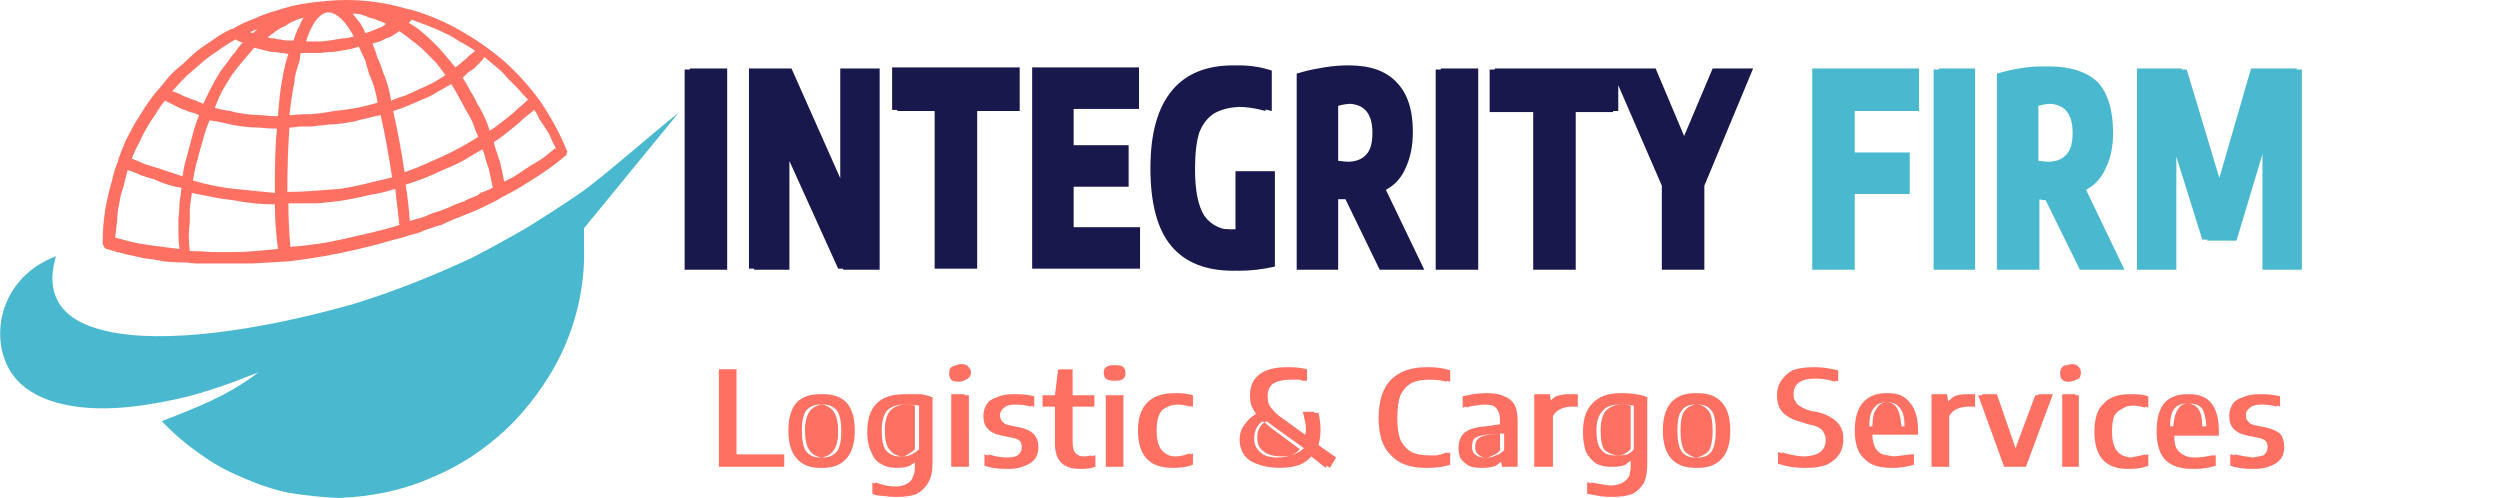
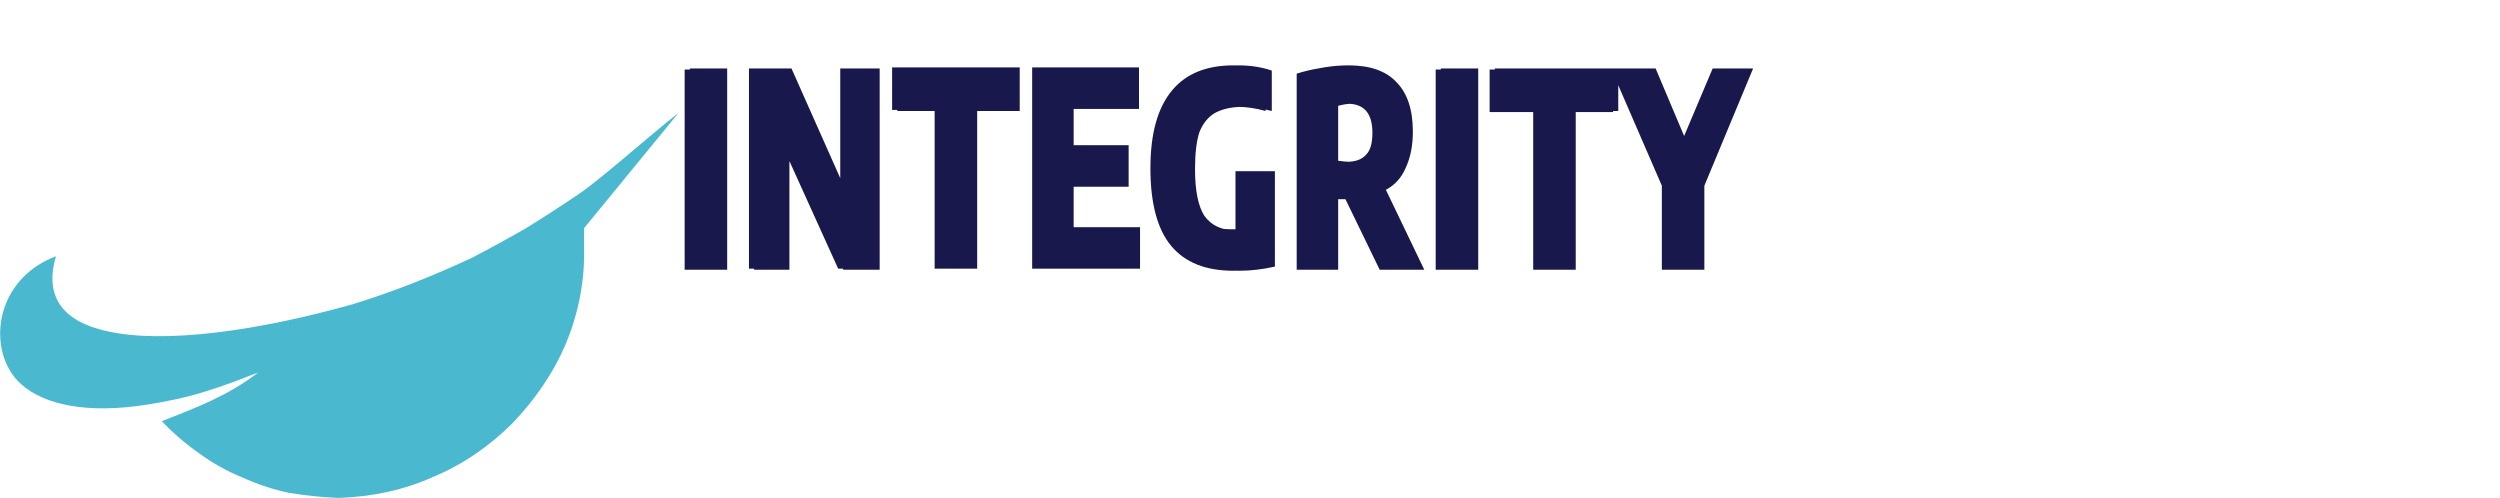
<svg xmlns="http://www.w3.org/2000/svg" version="1.2" viewBox="0 0 241 48" width="241" height="48">
  <style>.a{fill:#4ab9cf}.b{fill:#18184d}.c{fill:#fd7062}</style>
  <path class="a" d="m34.1 29.3c-9.2 2.6-18.4 3.9-23.9 2.6-4-0.9-6-3.2-4.8-7.2-6.1 2.3-6.7 9.3-3.4 12.3 2.3 2.1 6.6 2.9 12.2 2q1.3-0.2 2.7-0.5 1.4-0.3 2.7-0.7 1.3-0.4 2.7-0.9 1.3-0.5 2.6-1c-3 2.3-6 3.4-9.3 4.7q1.6 1.7 3.6 3.1 1.9 1.4 4.1 2.3 2.2 1 4.5 1.5 2.4 0.4 4.8 0.5c3.1-0.1 6.2-0.7 9.1-2 2.9-1.2 5.5-3 7.7-5.2 2.2-2.3 4-4.9 5.2-7.8 1.2-2.9 1.8-6.1 1.7-9.2q0-0.9 0-1.8l9.1-11.1c-2 1.5-7.5 6.4-9.6 7.8q-2.5 1.7-5.1 3.3-2.6 1.5-5.3 2.9-2.8 1.3-5.6 2.4-2.8 1.1-5.7 2z" />
  <path class="b" d="m70.1 26h-3.6v-19.4h3.6zm-0.5 0h-3.6v-19.3h3.6zm11.9-7.7v-11.7h3.3v19.4h-3.5l-5.2-11.8v11.8h-3.4v-19.4h3.6zm-0.5 0v-11.7h3.3v19.3h-3.5l-5.3-11.7v11.7h-3.3v-19.3h3.6zm13.2 7.6h-3.6v-15.2h-4.1v-4.2h11.8v4.2h-4.1zm-0.5 0h-3.6v-15.3h-4.1v-4.1h11.8v4.1h-4.1zm9.8-7.9v3.9h6.4v4h-9.9v-19.4h9.8v4h-6.3v3.5h5.3v4zm-0.5 0v3.9h6.4v4h-9.9v-19.4h9.8v4h-6.3v3.5h5.3v4zm16.7-1.5h3.2v9.2q-1.8 0.4-3.4 0.4-4.1 0-6.1-2.4-1.9-2.4-1.9-7.5 0-4.9 2-7.4 2-2.5 5.9-2.5 1.7 0 3.2 0.5v3.9q-1.5-0.4-2.8-0.4-1.6 0-2.7 0.6-1 0.6-1.5 1.9-0.4 1.3-0.4 3.5 0 3.1 0.9 4.5 1 1.4 3 1.4 0.4 0 0.6 0zm-0.6 0h3.3v9.2q-1.9 0.4-3.5 0.4-4 0-6-2.4-2-2.4-2-7.5 0-5 2.1-7.5 2-2.4 5.9-2.4 1.7 0 3.1 0.4v4q-1.4-0.4-2.7-0.4-1.7 0-2.7 0.6-1 0.5-1.5 1.9-0.5 1.3-0.5 3.5 0 3.1 1 4.5 1 1.3 3 1.3 0.4 0 0.5 0zm18.2 9.5h-3.8l-3.2-6.8q-0.3 0-0.8-0.1-0.3 0-0.5 0v6.9h-3.5v-19q2.3-0.7 4.5-0.7 3.1 0 4.6 1.6 1.6 1.6 1.6 4.8 0 2-0.7 3.5-0.6 1.4-1.9 2.1zm-8.3-15.8v5.3q0.7 0.1 1.3 0.1 1.3 0 1.9-0.7 0.6-0.6 0.6-2.1 0-1.4-0.6-2.1-0.6-0.7-1.8-0.7-0.7 0-1.4 0.2zm7.8 15.8h-3.8l-3.3-6.8q-0.3 0-0.8 0-0.2 0-0.4 0v6.8h-3.5v-18.9q2.2-0.7 4.5-0.7 3.1 0 4.6 1.6 1.6 1.6 1.6 4.8 0 2-0.7 3.4-0.7 1.4-1.9 2.2zm-8.3-15.8v5.3q0.7 0.1 1.3 0.1 1.3 0 1.9-0.7 0.6-0.6 0.6-2.1 0-1.4-0.6-2.1-0.6-0.7-1.8-0.7-0.7 0-1.4 0.2zm14 15.8h-3.6v-19.4h3.6zm-0.5 0h-3.6v-19.3h3.6zm9.9 0h-3.6v-15.3h-4.2v-4.1h11.9v4.1h-4.1zm-0.6 0h-3.5v-15.2h-4.2v-4.1h11.9v4.1h-4.2zm14.3-19.4h3.4l-4.7 11.3v8.1h-3.6v-8.1l-4.9-11.3h3.8l3 7.1zm-0.5 0h3.4l-4.7 11.3v8.1h-3.6v-8.1l-4.9-11.3h3.8l3 7.1z" />
-   <path class="a" d="m185 6.6v4.1h-6.2v4h5.3v4h-5.3v7.3h-3.6v-19.4zm-0.5 0v4.1h-6.2v4h5.2v4h-5.2v7.3h-3.6v-19.4zm5.9 19.4h-3.5v-19.4h3.5zm-0.5 0h-3.5v-19.3h3.5zm14.9 0h-3.8l-3.2-6.8q-0.3 0-0.8 0-0.3-0.1-0.4-0.1v6.9h-3.5v-19q2.2-0.6 4.4-0.6 3.1 0 4.7 1.5 1.5 1.6 1.5 4.9 0 2-0.7 3.4-0.6 1.4-1.9 2.1zm-8.3-15.8v5.3q0.7 0.1 1.3 0.1 1.3 0 1.9-0.6 0.7-0.7 0.7-2.2 0-1.4-0.7-2.1-0.6-0.7-1.8-0.7-0.7 0-1.4 0.2zm7.8 15.8h-3.8l-3.3-6.7q-0.3 0-0.7-0.1-0.3 0-0.5 0v6.8h-3.5v-18.9q2.3-0.7 4.5-0.7 3.1 0 4.6 1.6 1.6 1.6 1.6 4.8 0 2-0.7 3.4-0.7 1.5-1.9 2.2zm-8.3-15.8v5.3q0.7 0.1 1.3 0.1 1.3 0 1.9-0.7 0.6-0.6 0.6-2.1 0-1.4-0.6-2.1-0.6-0.7-1.8-0.7-0.7 0-1.4 0.2zm18.2 7.8l3.3-11.3h4.4v19.3h-3.3v-12.8l-3 10h-2.8l-3-9.6v12.4h-3.3v-19.3h4.3zm-0.5 0l3.3-11.4h4.4v19.4h-3.3v-12.9l-3 10h-2.8l-3-9.6v12.5h-3.3v-19.4h4.3z" />
-   <path fill-rule="evenodd" class="c" d="m10.1 23.9q-0.1-0.1-0.1-0.2-0.1-0.1-0.1-0.2 0-0.1 0-0.2 0-1 0.1-2 0.1-1 0.3-1.9 0.2-1 0.5-2 0.2-1 0.6-1.9 0 0 0-0.1c0 0-0.2 0.6 0 0q0.3-0.9 0.7-1.8 0.4-0.8 0.9-1.7 0.5-0.8 1-1.6 0.6-0.9 1.2-1.6l0.1-0.1q0.4-0.5 0.9-1.1 0.6-0.7 1.4-1.3 0.7-0.7 1.4-1.3 0.8-0.6 1.6-1.1 0.8-0.6 1.7-1h0.1q1-0.6 2.1-1 1.1-0.5 2.2-0.8 1.2-0.4 2.3-0.6 1.2-0.2 2.4-0.3 1-0.1 2-0.1 1 0 2 0.1 1 0.1 2 0.3 1 0.2 2 0.5 0.1 0 0.1 0 2.5 0.7 4.8 2 2.3 1.3 4.3 3 2 1.8 3.5 3.9 1.5 2.2 2.5 4.6 0 0.1 0.1 0.2 0 0.1-0.1 0.2 0 0.1 0 0.2-0.1 0-0.2 0.1-0.7 0.6-1.4 1.1-0.7 0.5-1.5 1-0.8 0.5-1.6 1-0.7 0.4-1.5 0.8l-0.5 0.3-1.4 0.7-0.9 0.4-2 0.8-1.1 0.5-0.4 0.1-1.2 0.4-0.4 0.2-1.1 0.3-0.6 0.2-0.8 0.2q-1.7 0.5-3.4 0.9-1.7 0.4-3.4 0.7-1.7 0.3-3.4 0.5-1.7 0.1-3.5 0.2h-5.5l-0.9-0.1h-0.2q-1 0-1.9-0.1-0.9-0.2-1.9-0.3-0.9-0.2-1.8-0.4-0.9-0.2-1.8-0.5-0.1 0-0.2-0.1zm8.2 0.3q1 0 2.1 0.1 1.1 0 2.1 0 1.1 0 2.1-0.1 1.1-0.1 2.2-0.2c-0.2-1.4-0.3-2.9-0.3-4.3q-1 0-2-0.1-1-0.1-2-0.3-1-0.1-2-0.3-1-0.2-2-0.4-0.1 0.7-0.2 1.4 0 0.7 0 1.4-0.1 0.7-0.1 1.4 0 0.7 0.1 1.4zm8.2-5.7c0-2.1 0-4.2 0.2-6.1q-0.8 0-1.7-0.1-0.8 0-1.6-0.1-0.8-0.1-1.6-0.3-0.8-0.2-1.6-0.3-0.3 0.7-0.5 1.4-0.2 0.7-0.4 1.4-0.2 0.8-0.4 1.5-0.2 0.8-0.3 1.5 1 0.3 2 0.5 1 0.2 1.9 0.3 1 0.1 2 0.2 1 0.1 2 0.2zm0.3-7.4c0.1-1.2 0.2-2.4 0.4-3.4q0.2-1.3 0.6-2.5-0.4-0.1-0.8-0.1-0.4-0.1-0.9-0.1-0.4-0.1-0.8-0.2-0.4-0.1-0.8-0.2-0.6 0.7-1.1 1.3-0.6 0.7-1.1 1.4-0.5 0.8-0.9 1.5-0.4 0.8-0.7 1.6 0.7 0.2 1.5 0.3 0.7 0.2 1.5 0.3 0.8 0.1 1.5 0.1 0.8 0.1 1.6 0.1zm1.1 1.2q-0.2 2.8-0.2 6.2 1.2 0 2.5-0.1 1.3-0.1 2.6-0.2 1.3-0.2 2.5-0.5 1.3-0.3 2.5-0.6-0.5-3.3-1.1-6-0.6 0.1-1.3 0.3-0.6 0.1-1.2 0.3-0.6 0.1-1.2 0.2-0.7 0.1-1.3 0.1-0.5 0.1-1 0.1-0.4 0.1-0.9 0.1-0.5 0-1 0-0.5 0.1-0.9 0.1zm0.1-1.2q1-0.1 2.1-0.1 1.1-0.1 2.1-0.3 1.1-0.1 2.2-0.3 1-0.2 2-0.5-0.1-0.7-0.3-1.4-0.2-0.7-0.5-1.3-0.2-0.7-0.4-1.4-0.3-0.6-0.6-1.3-0.6 0.2-1.2 0.3-0.6 0.1-1.2 0.2-0.6 0-1.2 0.1-0.6 0-1.3 0h-0.7q-0.1 0.3-0.1 0.7-0.1 0.3-0.2 0.6-0.1 0.4-0.2 0.7-0.1 0.4-0.1 0.7-0.3 1.5-0.5 3.3zm0 12.7q1.3-0.1 2.7-0.3 1.3-0.2 2.6-0.5 1.3-0.3 2.6-0.6 1.3-0.3 2.6-0.7-0.2-1.8-0.4-3.5-1.2 0.4-2.5 0.6-1.2 0.3-2.4 0.5-1.3 0.2-2.6 0.3-1.2 0-2.5 0h-0.3q0 2.1 0.2 4.3zm9.9-13.1c0.4 1.8 0.8 3.8 1.1 5.9q0.9-0.3 1.8-0.7 0.9-0.4 1.8-0.8 0.9-0.4 1.8-0.9 0.9-0.5 1.7-1-0.3-0.7-0.5-1.3-0.3-0.7-0.7-1.3-0.3-0.6-0.7-1.3-0.3-0.6-0.7-1.2-0.7 0.4-1.4 0.8-0.6 0.4-1.4 0.7-0.7 0.3-1.4 0.6-0.7 0.3-1.4 0.5zm9.6 7.4q-0.1-0.5-0.2-1-0.1-0.4-0.2-0.9-0.2-0.5-0.3-0.9-0.1-0.5-0.3-0.9-0.9 0.5-1.7 1-0.9 0.5-1.9 0.9-0.9 0.4-1.8 0.8-1 0.4-2 0.7 0.3 1.8 0.4 3.5 0.7-0.2 1.4-0.4 0.6-0.3 1.3-0.5 0.6-0.2 1.3-0.5 0.6-0.3 1.3-0.5l0.1-0.1 1.2-0.5 0.2-0.2q0.6-0.2 1-0.4zm6.1-3.8q-0.3-0.5-0.5-1-0.2-0.5-0.5-0.9-0.3-0.5-0.6-0.9-0.2-0.5-0.5-0.9-0.5 0.4-1 0.8-0.4 0.4-0.9 0.8-0.5 0.4-1 0.8-0.5 0.4-1 0.7 0.1 0.5 0.3 1 0.1 0.4 0.3 0.9 0.1 0.5 0.2 0.9 0.1 0.5 0.2 1 0.7-0.3 1.3-0.7 0.6-0.4 1.2-0.8 0.7-0.4 1.3-0.8 0.6-0.5 1.1-0.9zm-7.4-8.2q-0.2 0.2-0.5 0.5-0.3 0.2-0.6 0.4-0.2 0.2-0.5 0.5 0.4 0.6 0.7 1.2 0.4 0.6 0.7 1.3 0.4 0.6 0.7 1.3 0.3 0.6 0.5 1.3 0.5-0.3 1-0.7 0.4-0.3 0.9-0.7 0.5-0.4 0.9-0.8 0.4-0.3 0.9-0.8-0.5-0.5-1-1.1-0.5-0.5-1-1-0.5-0.6-1-1-0.6-0.5-1.2-1-0.2 0.3-0.5 0.6zm-6.8-3.9q0.7 0.4 1.3 0.9 0.6 0.5 1.2 1.1 0.5 0.5 1 1.1 0.5 0.6 1 1.2 0.3-0.2 0.5-0.4 0.2-0.2 0.5-0.4 0.2-0.2 0.4-0.4 0.3-0.2 0.5-0.4-0.7-0.5-1.5-0.9-0.7-0.5-1.4-0.8-0.8-0.4-1.6-0.7-0.8-0.3-1.6-0.6zm3.5 5q-0.4-0.6-0.9-1.2-0.5-0.5-1.1-1.1-0.5-0.5-1.2-1-0.6-0.5-1.2-0.9-0.3 0.2-0.6 0.4-0.3 0.2-0.7 0.3-0.3 0.2-0.6 0.3-0.4 0.1-0.7 0.2 0.3 0.7 0.5 1.4 0.3 0.6 0.5 1.3 0.3 0.7 0.5 1.4 0.2 0.7 0.3 1.4 0.7-0.3 1.4-0.5 0.7-0.3 1.3-0.6 0.7-0.3 1.3-0.6 0.7-0.4 1.3-0.8zm-6.4-5.2q-0.4-0.2-0.9-0.3-0.4-0.2-0.8-0.3-0.4-0.1-0.8-0.1 0.1 0.2 0.3 0.4 0.2 0.3 0.4 0.5 0.1 0.2 0.3 0.5 0.1 0.2 0.2 0.5 0.3-0.1 0.6-0.2 0.2-0.1 0.5-0.2 0.2-0.1 0.5-0.2 0.2-0.1 0.4-0.3-0.3-0.2-0.7-0.3zm-7 2q0.6 0 1.1 0 0.6 0 1.2-0.1 0.6-0.1 1.2-0.2 0.6 0 1.1-0.2c-0.8-1.5-1.7-2.3-2.4-2.3h-0.1c-0.6 0-1.5 0.8-2.1 2.8zm-1.1-2q-0.5 0.2-0.9 0.5-0.5 0.2-0.9 0.5-0.4 0.3-0.8 0.6 0.3 0.1 0.6 0.1 0.3 0.1 0.6 0.1 0.4 0.1 0.7 0.1 0.3 0 0.6 0 0.1-0.3 0.2-0.6 0.1-0.2 0.2-0.5 0.2-0.3 0.3-0.6 0.1-0.3 0.3-0.5-0.5 0.1-0.9 0.3zm-4.3 1.1l0.3 0.1q0.2-0.2 0.4-0.4zm-1.4 0.7q-0.9 0.5-1.7 1.1-0.8 0.5-1.5 1.1-0.8 0.7-1.5 1.3-0.7 0.7-1.4 1.5 0.4 0.1 0.8 0.3 0.3 0.2 0.7 0.3 0.4 0.2 0.8 0.3 0.4 0.2 0.7 0.3 0.5-1.1 1.1-2.2 0.3-0.5 0.6-1 0.3-0.4 0.7-0.9 0.3-0.5 0.7-0.9 0.3-0.5 0.7-0.9-0.4-0.1-0.7-0.3zm-7.7 7.2q-0.5 0.7-0.9 1.4-0.4 0.7-0.7 1.4-0.4 0.7-0.7 1.5 0.6 0.2 1.2 0.5 0.6 0.2 1.3 0.4 0.6 0.2 1.2 0.4 0.6 0.2 1.2 0.4 0.1-0.8 0.3-1.5 0.2-0.8 0.4-1.5 0.2-0.8 0.4-1.5 0.2-0.7 0.5-1.4-0.4-0.2-0.9-0.3-0.4-0.2-0.8-0.3-0.4-0.2-0.8-0.4-0.4-0.2-0.8-0.4-0.5 0.6-0.9 1.3zm-3.1 7q-0.3 0.8-0.4 1.6-0.2 0.8-0.2 1.6-0.1 0.9-0.2 1.7 0.8 0.2 1.5 0.4 0.8 0.2 1.6 0.3 0.7 0.1 1.5 0.2 0.8 0.1 1.6 0.2-0.1-0.8-0.1-1.5 0-0.7 0-1.4 0.1-0.8 0.1-1.5 0.1-0.7 0.2-1.5-0.7-0.1-1.3-0.3-0.7-0.2-1.3-0.5-0.7-0.2-1.3-0.4-0.6-0.3-1.3-0.5-0.2 0.8-0.4 1.6zm15.9-5.7zm10-1.6z" />
-   <path fill-rule="evenodd" class="c" d="m75.6 45h-6.3v-9.4h1.7v8.2h4.6zm3.8 0.1q-0.1 0-0.2 0-0.1 0-0.2 0-1.4 0-2.2-0.9-0.8-0.9-0.8-2.7 0-1.8 0.8-2.7 0.8-0.8 2.2-0.8 0.1 0 0.2 0 0.1 0 0.2 0 1.4 0 2.2 0.8 0.8 0.9 0.8 2.7 0 1.8-0.8 2.7-0.8 0.9-2.2 0.9zm0-1q0.8 0 1.3-0.6 0.4-0.6 0.4-1.9 0-1.4-0.4-2-0.5-0.6-1.3-0.6-0.1 0-0.2 0-0.1 0-0.2 0-0.8 0-1.3 0.6-0.4 0.6-0.4 1.9 0 1.4 0.4 2 0.5 0.6 1.3 0.6 0.1 0 0.2 0 0.1 0 0.2 0zm-0.2-5.1q0.7 0.1 1.1 0.6 0.5 0.6 0.5 2 0 1.3-0.5 1.9-0.4 0.5-1.1 0.6-0.7-0.1-1.1-0.6-0.5-0.6-0.5-2 0-1.3 0.5-1.9 0.4-0.5 1.1-0.6zm7.3 8.9q-0.1 0-0.1 0-0.1 0-0.2 0-0.5 0-1.1-0.1-0.6 0-1-0.2v-1.1q0.1 0.1 0.3 0.1v-0.1q1 0.4 1.9 0.4 0.6 0 1-0.2 0.5-0.2 0.7-0.7 0.2-0.4 0.2-1.1v-0.3q-0.2 0.1-0.5 0.3-0.5 0.2-1.1 0.2-0.1 0-0.1 0-0.1 0-0.2 0-0.8 0-1.4-0.4-0.6-0.3-0.9-1.1-0.4-0.8-0.4-1.9 0-1.9 0.9-2.8 0.9-0.9 2.7-0.9 0.2 0 0.4 0 0.4 0 0.8 0 0.2 0 0.4 0 0.6 0.1 1.1 0.3v6.3q0 1.2-0.4 1.9-0.4 0.7-1.1 1.1-0.7 0.3-1.9 0.3zm0.6-3.9q0.4 0 0.8-0.2 0.4-0.2 0.7-0.5v-4.2q-0.6-0.1-1.1-0.1-0.1 0-0.2 0-0.1 0-0.2 0-1 0-1.6 0.6-0.5 0.6-0.5 1.9 0 1.4 0.4 1.9 0.5 0.6 1.3 0.6 0.1 0 0.2 0 0.1 0 0.2 0zm0.2-5q0.5 0 0.9 0.1v4.2q-0.3 0.3-0.7 0.5-0.2 0.2-0.6 0.2-0.7-0.1-1.1-0.6-0.5-0.5-0.5-1.9 0-1.3 0.5-1.9 0.6-0.6 1.5-0.6zm6.1 6h-1.7v-7h1.3v0.1h0.4zm-0.7-9.9q0.4 0 0.6 0.2 0.3 0.3 0.3 0.6 0 0.4-0.3 0.6-0.2 0.1-0.4 0.2 0 0 0 0-0.2 0.1-0.5 0.1-0.5 0-0.7-0.2-0.2-0.2-0.2-0.6 0-0.4 0.2-0.6 0.1-0.1 0.5-0.2 0.2-0.1 0.5-0.1zm4.6 10.1q-0.1 0-0.2 0-0.1 0-0.2 0-1.1 0-2-0.3v-1.1q0.2 0.1 0.4 0.1v-0.1q0.9 0.3 1.8 0.3 0.7 0 1-0.2 0.4-0.3 0.4-0.8 0-0.4-0.2-0.6-0.2-0.2-0.7-0.3l-1-0.2q-1-0.2-1.4-0.7-0.4-0.4-0.4-1.2 0-0.6 0.3-1.1 0.3-0.5 1-0.7 0.6-0.3 1.6-0.3 0.1 0 0.2 0 0 0 0.1 0 0.9 0 1.7 0.2v1q-0.1 0-0.3-0.1v0.1q-0.7-0.2-1.5-0.2-0.8 0-1.1 0.3-0.4 0.3-0.4 0.7 0 0.4 0.2 0.6 0.2 0.3 0.7 0.4l1 0.2q0.9 0.2 1.3 0.6 0.5 0.5 0.5 1.3 0 0.6-0.3 1.1-0.4 0.5-1 0.7-0.6 0.3-1.5 0.3zm8.3-1.3v1.1q-0.6 0.2-1.2 0.2-0.1 0-0.2 0 0 0-0.1 0-2.4 0-2.4-2.4v-3.6h-1.2v-1.1h1.2l0.3-2.5h1.4v2.5h2.1v1.1h-2.1v3.4q0 0.8 0.3 1.1 0.3 0.3 0.8 0.3 0.3 0 0.7-0.1v0.1q0.2-0.1 0.4-0.1zm2.7 1.1h-1.7v-6.9h1.7zm-0.7-8.3q-0.1 0-0.2 0 0 0-0.1 0-0.4 0-0.7-0.2-0.2-0.2-0.2-0.6 0-0.3 0.2-0.5 0.3-0.2 0.7-0.2 0.1 0 0.1 0 0.1 0 0.2 0 0.5 0 0.7 0.2 0.2 0.2 0.2 0.6 0 0.3-0.2 0.5-0.2 0.2-0.7 0.2zm5.7 8.4q-0.1 0-0.2 0 0 0-0.1 0-3.3 0-3.3-3.6 0-1.8 0.9-2.7 0.9-0.9 2.6-0.9 0.1 0 0.2 0 0.1 0 0.2 0 0.7 0 1.4 0.2v1.1q-0.2 0-0.3-0.1v0.1q-0.6-0.2-1.2-0.2-0.6 0-1.1 0.3-0.5 0.2-0.7 0.8-0.2 0.5-0.2 1.4 0 1.3 0.5 1.9 0.5 0.6 1.3 0.6 0.6 0 1.4-0.3v0.1q0.1 0 0.3-0.1v1.1q-0.8 0.3-1.7 0.3zm15.5-1l-0.6 1-0.3-0.2-0.1 0.2-1.4-1.1q-0.4 0.5-1.1 0.8-0.8 0.3-1.9 0.3-0.9 0-1.7-0.2-0.3-0.1-0.6-0.2-0.8-0.3-1.2-0.9-0.4-0.6-0.4-1.4 0-0.9 0.5-1.5 0.4-0.6 1.1-1-0.3-0.4-0.5-0.9-0.1-0.4-0.1-0.9 0-1.3 0.9-2 0.9-0.7 2.6-0.7 0.1 0 0.2 0 0.1 0 0.2 0 0.8 0 1.6 0.2v1.1q-0.2 0-0.4 0-0.1 0-0.3-0.1-0.4 0-0.8 0-1.2 0-1.8 0.4-0.5 0.4-0.5 1.2 0 0.4 0.1 0.7 0.1 0.3 0.4 0.6 0.3 0.4 0.9 0.8l2.2 1.6q0.1-0.2 0.1-0.5 0-0.4-0.1-0.8-0.1-0.5-0.2-0.9h1.1q0 0.1 0 0.1h0.4q0.2 0.8 0.2 1.7 0 0.7-0.2 1.4zm-7-0.6q-0.6-0.4-0.6-1.3 0-1 0.7-1.5 0.3 0.3 0.7 0.6l2.7 2q-0.3 0.4-0.9 0.6-0.3 0.1-0.8 0.1-1.2 0-1.8-0.5zm3.9-0.3l-2.8-2q-0.4-0.3-0.8-0.6-0.1 0.1-0.2 0.1-0.1 0-0.2-0.1-0.8 0.6-0.8 1.7 0 0.8 0.6 1.3 0.5 0.5 1.7 0.5 0.7 0 1.2-0.2 0.8-0.2 1.3-0.7zm12 1.9q-0.1 0-0.1 0-0.1 0-0.2 0-2.2 0-3.3-1.2-1.2-1.1-1.2-3.6 0-2.5 1.2-3.7 1.2-1.2 3.4-1.2 0.1 0 0.1 0 0.1 0 0.2 0 1.1 0 2 0.3v1.1q-0.1 0-0.3-0.1v0.1q-0.8-0.2-1.7-0.2-1 0-1.7 0.3-0.7 0.4-1.1 1.2-0.3 0.8-0.3 2.2 0 1.3 0.3 2.1 0.4 0.8 1.1 1.2 0.7 0.3 1.7 0.3 0 0 0 0 0.3 0 0.7 0 0.5-0.1 1-0.3v0.1q0.1 0 0.3-0.1v1.2q-0.9 0.3-2.1 0.3zm5.7-7.2q1 0 1.6 0.3 0.6 0.2 1 0.8 0.3 0.6 0.3 1.6v4.4h-1.5l-0.1-0.5q-0.2 0.2-0.5 0.4-0.6 0.2-1.2 0.2-0.1 0-0.2 0 0 0-0.1 0-0.7 0-1.1-0.2-0.5-0.3-0.8-0.7-0.2-0.5-0.2-1 0-1 0.6-1.5 0.6-0.5 2-0.6l1.4-0.2v-0.4q0-0.6-0.2-0.9-0.1-0.3-0.5-0.5-0.3-0.1-0.8-0.1-0.4 0-0.8 0.1-0.5 0-0.9 0.2v-0.1q-0.2 0-0.4 0.1v-1.1q0.5-0.1 1-0.2 0.6-0.1 1.1-0.1 0.1 0 0.2 0 0 0 0.1 0zm0 6.2q0.4 0 0.8-0.2 0.4-0.1 0.8-0.5v-1.6h-0.4l-1.3 0.1q-0.7 0.1-1.1 0.3-0.3 0.3-0.3 0.8 0 0.6 0.3 0.8 0.3 0.3 0.9 0.3 0.1 0 0.1 0 0.1 0 0.2 0zm1.2-2.3v1.6q-0.3 0.4-0.7 0.5-0.3 0.2-0.7 0.2-0.4 0-0.7-0.3-0.3-0.2-0.3-0.8 0-0.5 0.4-0.8 0.3-0.2 1-0.3zm4.8-3.8l0.1 0.6q0.2-0.2 0.5-0.4 0.6-0.2 1.2-0.2 0.2 0 0.4 0 0 0 0 0 0.1 0 0.1 0 0.2 0 0.4 0v1.2q-0.1 0-0.4 0-0.1 0-0.2 0-0.5 0-1 0.2-0.5 0.2-0.8 0.7v4.9h-1.8v-7zm6.1 9.9q-0.1 0-0.1 0-0.1 0-0.2 0-0.6 0-1.1-0.1-0.6-0.1-1.1-0.2v-1.1q0.2 0 0.4 0.1v-0.1q0.9 0.2 1.8 0.3 0.6 0 1.1-0.2 0.4-0.2 0.7-0.6 0.2-0.4 0.2-1.2v-0.4q-0.3 0.2-0.5 0.4-0.5 0.2-1.1 0.2-0.1 0-0.2 0-0.1 0-0.2 0-0.7 0-1.3-0.3-0.6-0.4-1-1.1-0.3-0.8-0.3-2 0-1.8 0.9-2.7 0.9-1 2.7-1 0.1 0 0.2 0 0.1 0 0.2 0 0.5 0 1.1 0.1 0.7 0.1 1.1 0.3v6.3q0 1.2-0.3 1.9-0.4 0.7-1.1 1.1-0.8 0.3-1.9 0.3zm0.5-4q0.5 0 0.9-0.1 0.4-0.2 0.6-0.5v-4.2q-0.5-0.1-1.1-0.1-0.1 0-0.1 0-0.1 0-0.2 0-1.1 0-1.6 0.6-0.6 0.6-0.6 1.9 0 1.4 0.5 1.9 0.4 0.5 1.3 0.5 0.1 0 0.2 0 0 0 0.1 0zm0.3-4.9q0.5 0 0.9 0.1v4.2q-0.3 0.3-0.7 0.5-0.3 0.1-0.6 0.1-0.7-0.1-1.2-0.5-0.4-0.5-0.4-1.9 0-1.3 0.5-1.9 0.6-0.6 1.5-0.6zm7.4 6.1q-0.1 0-0.2 0 0 0-0.1 0-1.5 0-2.3-0.9-0.8-0.9-0.8-2.7 0-1.8 0.8-2.7 0.8-0.9 2.3-0.9 0.1 0 0.1 0 0.1 0 0.2 0 1.5 0 2.3 0.9 0.8 0.9 0.8 2.7 0 1.8-0.8 2.7-0.8 0.9-2.3 0.9zm0-1q0.9 0 1.3-0.6 0.4-0.6 0.4-2 0-1.4-0.4-1.9-0.4-0.6-1.3-0.6-0.1 0-0.2 0 0 0-0.1 0-0.9 0-1.3 0.6-0.4 0.5-0.4 1.9 0 1.4 0.4 2 0.4 0.6 1.3 0.6 0.1 0 0.2 0 0 0 0.1 0zm-0.1-5.1q0.6 0 1.1 0.6 0.4 0.5 0.4 1.9 0 1.4-0.4 2-0.5 0.5-1.2 0.6-0.6-0.1-1.1-0.6-0.4-0.6-0.4-2 0-1.4 0.4-1.9 0.5-0.6 1.2-0.6zm10.6 6.1q-0.1 0-0.2 0-0.1 0-0.2 0-0.6 0-1.2-0.1-0.6-0.1-1.2-0.3v-1.1q0.2 0 0.4 0.1v-0.1q0.6 0.2 1.2 0.3 0.5 0.1 1 0.1 2-0.1 2-1.6 0-0.4-0.2-0.7-0.1-0.3-0.5-0.5-0.4-0.2-1-0.3l-0.6-0.2q-1.2-0.3-1.8-0.9-0.6-0.6-0.6-1.7 0-0.8 0.4-1.4 0.4-0.6 1.1-1 0.8-0.3 2-0.3 0.1 0 0.1 0 0.1 0 0.2 0 0.6 0 1.1 0.1 0.6 0.1 1 0.2v1.1q-0.1-0.1-0.3-0.1v0.1q-0.9-0.3-1.9-0.3-2.1 0-2.1 1.5 0 0.5 0.2 0.7 0.1 0.3 0.5 0.5 0.3 0.2 0.9 0.4l0.6 0.1q1.3 0.3 2 1 0.6 0.6 0.6 1.6 0 0.9-0.4 1.5-0.4 0.6-1.2 1-0.8 0.3-1.9 0.3zm10.7-3.6v0.4h-4.4q0 0.8 0.3 1.3 0.2 0.4 0.7 0.6 0.4 0.1 1.1 0.2 0.7-0.1 1.6-0.2 0.1 0 0.3 0v1q-1 0.3-1.9 0.3-0.1 0-0.2 0 0 0-0.1 0-1.8 0-2.6-0.9-0.9-0.8-0.9-2.7 0-1.8 0.8-2.7 0.8-0.9 2.2-0.9 0.1 0 0.1 0 0.1 0 0.2 0 1.3 0 2 0.9 0.8 0.9 0.8 2.7zm-2.8-2.7q-0.1 0-0.2 0-0.1 0-0.2 0-0.7 0-1.1 0.6-0.4 0.5-0.4 1.7h3.1q-0.1-1.2-0.4-1.7-0.3-0.6-1-0.6-0.7 0-1 0.6-0.4 0.5-0.4 1.7h3.1q0-1.2-0.4-1.7-0.4-0.6-1.1-0.6zm5.6-0.8l0.1 0.7q0.3-0.3 0.6-0.5 0.5-0.2 1.1-0.2 0.1 0 0.3 0 0 0 0 0 0.1 0 0.3 0 0.1 0 0.3 0v1.2q-0.1 0-0.3 0-0.2 0-0.4 0-0.5 0-1 0.2-0.5 0.2-0.8 0.7v4.9h-1.7v-7zm8.8 0h1.4l-2.6 7h-2.1l-2.5-6.9h0.4v-0.1h1.4l1.8 5.2 1.9-5.1h0.3zm3.9 7h-1.6v-7h1.3v0.1h0.3zm-0.6-9.9q0.4 0 0.6 0.3 0.2 0.2 0.2 0.5 0 0.4-0.2 0.6-0.2 0.1-0.5 0.2-0.2 0.1-0.5 0.1-0.4 0-0.6-0.2-0.2-0.2-0.2-0.6 0-0.4 0.2-0.6 0.1-0.2 0.5-0.2 0.2-0.1 0.5-0.1zm5.6 10.1q-0.1 0-0.2 0-0.1 0-0.1 0-3.2 0-3.2-3.6 0-1.9 0.9-2.7 0.8-0.9 2.5-0.9 0.1 0 0.2 0 0.1 0 0.2 0 0.8 0 1.4 0.2v1.1q-0.2-0.1-0.3-0.1v0.1q-0.6-0.2-1.2-0.2-0.6 0-1 0.3-0.5 0.2-0.8 0.7-0.2 0.6-0.2 1.5 0 1.3 0.5 1.9 0.4 0.5 1.3 0.6 0.7-0.1 1.4-0.3v0.1q0.1-0.1 0.3-0.1v1.1q-0.8 0.3-1.7 0.3zm8.5-3.6v0.4h-4.3q0 0.8 0.2 1.2 0.3 0.5 0.8 0.7 0.3 0.2 1 0.2 0.7 0 1.6-0.2 0.2 0 0.4 0v1q-1 0.3-1.9 0.3-0.1 0-0.2 0-0.1 0-0.2 0-1.7 0-2.6-0.9-0.8-0.9-0.8-2.7 0-1.8 0.7-2.7 0.8-0.9 2.2-0.9 0 0 0.1 0 0.1 0 0.2 0 1.4 0 2.1 0.9 0.7 0.9 0.7 2.7zm-2.8-2.7q-0.1 0-0.2 0-0.1 0-0.1 0-0.8 0-1.2 0.5-0.4 0.5-0.4 1.7h3.1q0-1.2-0.4-1.7-0.4-0.5-1-0.5-0.6 0-0.9 0.5-0.4 0.5-0.5 1.7h3.2q-0.1-1.2-0.4-1.7-0.4-0.5-1.2-0.5zm6.3 6.3q-0.1 0-0.3 0 0 0-0.1 0-1 0-2-0.3v-1.1q0.2 0 0.4 0.1v-0.1q0.9 0.2 1.8 0.3 0.6-0.1 1-0.2 0.4-0.3 0.4-0.8 0-0.4-0.2-0.6-0.2-0.2-0.7-0.3l-1-0.2q-1-0.2-1.4-0.7-0.4-0.4-0.4-1.2 0-0.6 0.3-1.1 0.3-0.5 1-0.7 0.6-0.3 1.6-0.3 0 0 0.1 0 0.1 0 0.2 0 0.9 0 1.7 0.2v1q-0.2-0.1-0.3-0.1v0.1q-0.7-0.2-1.5-0.2-0.8 0-1.1 0.3-0.4 0.3-0.4 0.7 0 0.4 0.2 0.6 0.2 0.3 0.7 0.4l1 0.2q0.9 0.2 1.4 0.6 0.4 0.5 0.4 1.3 0 0.6-0.3 1.1-0.4 0.5-1 0.7-0.6 0.3-1.5 0.3z" />
</svg>